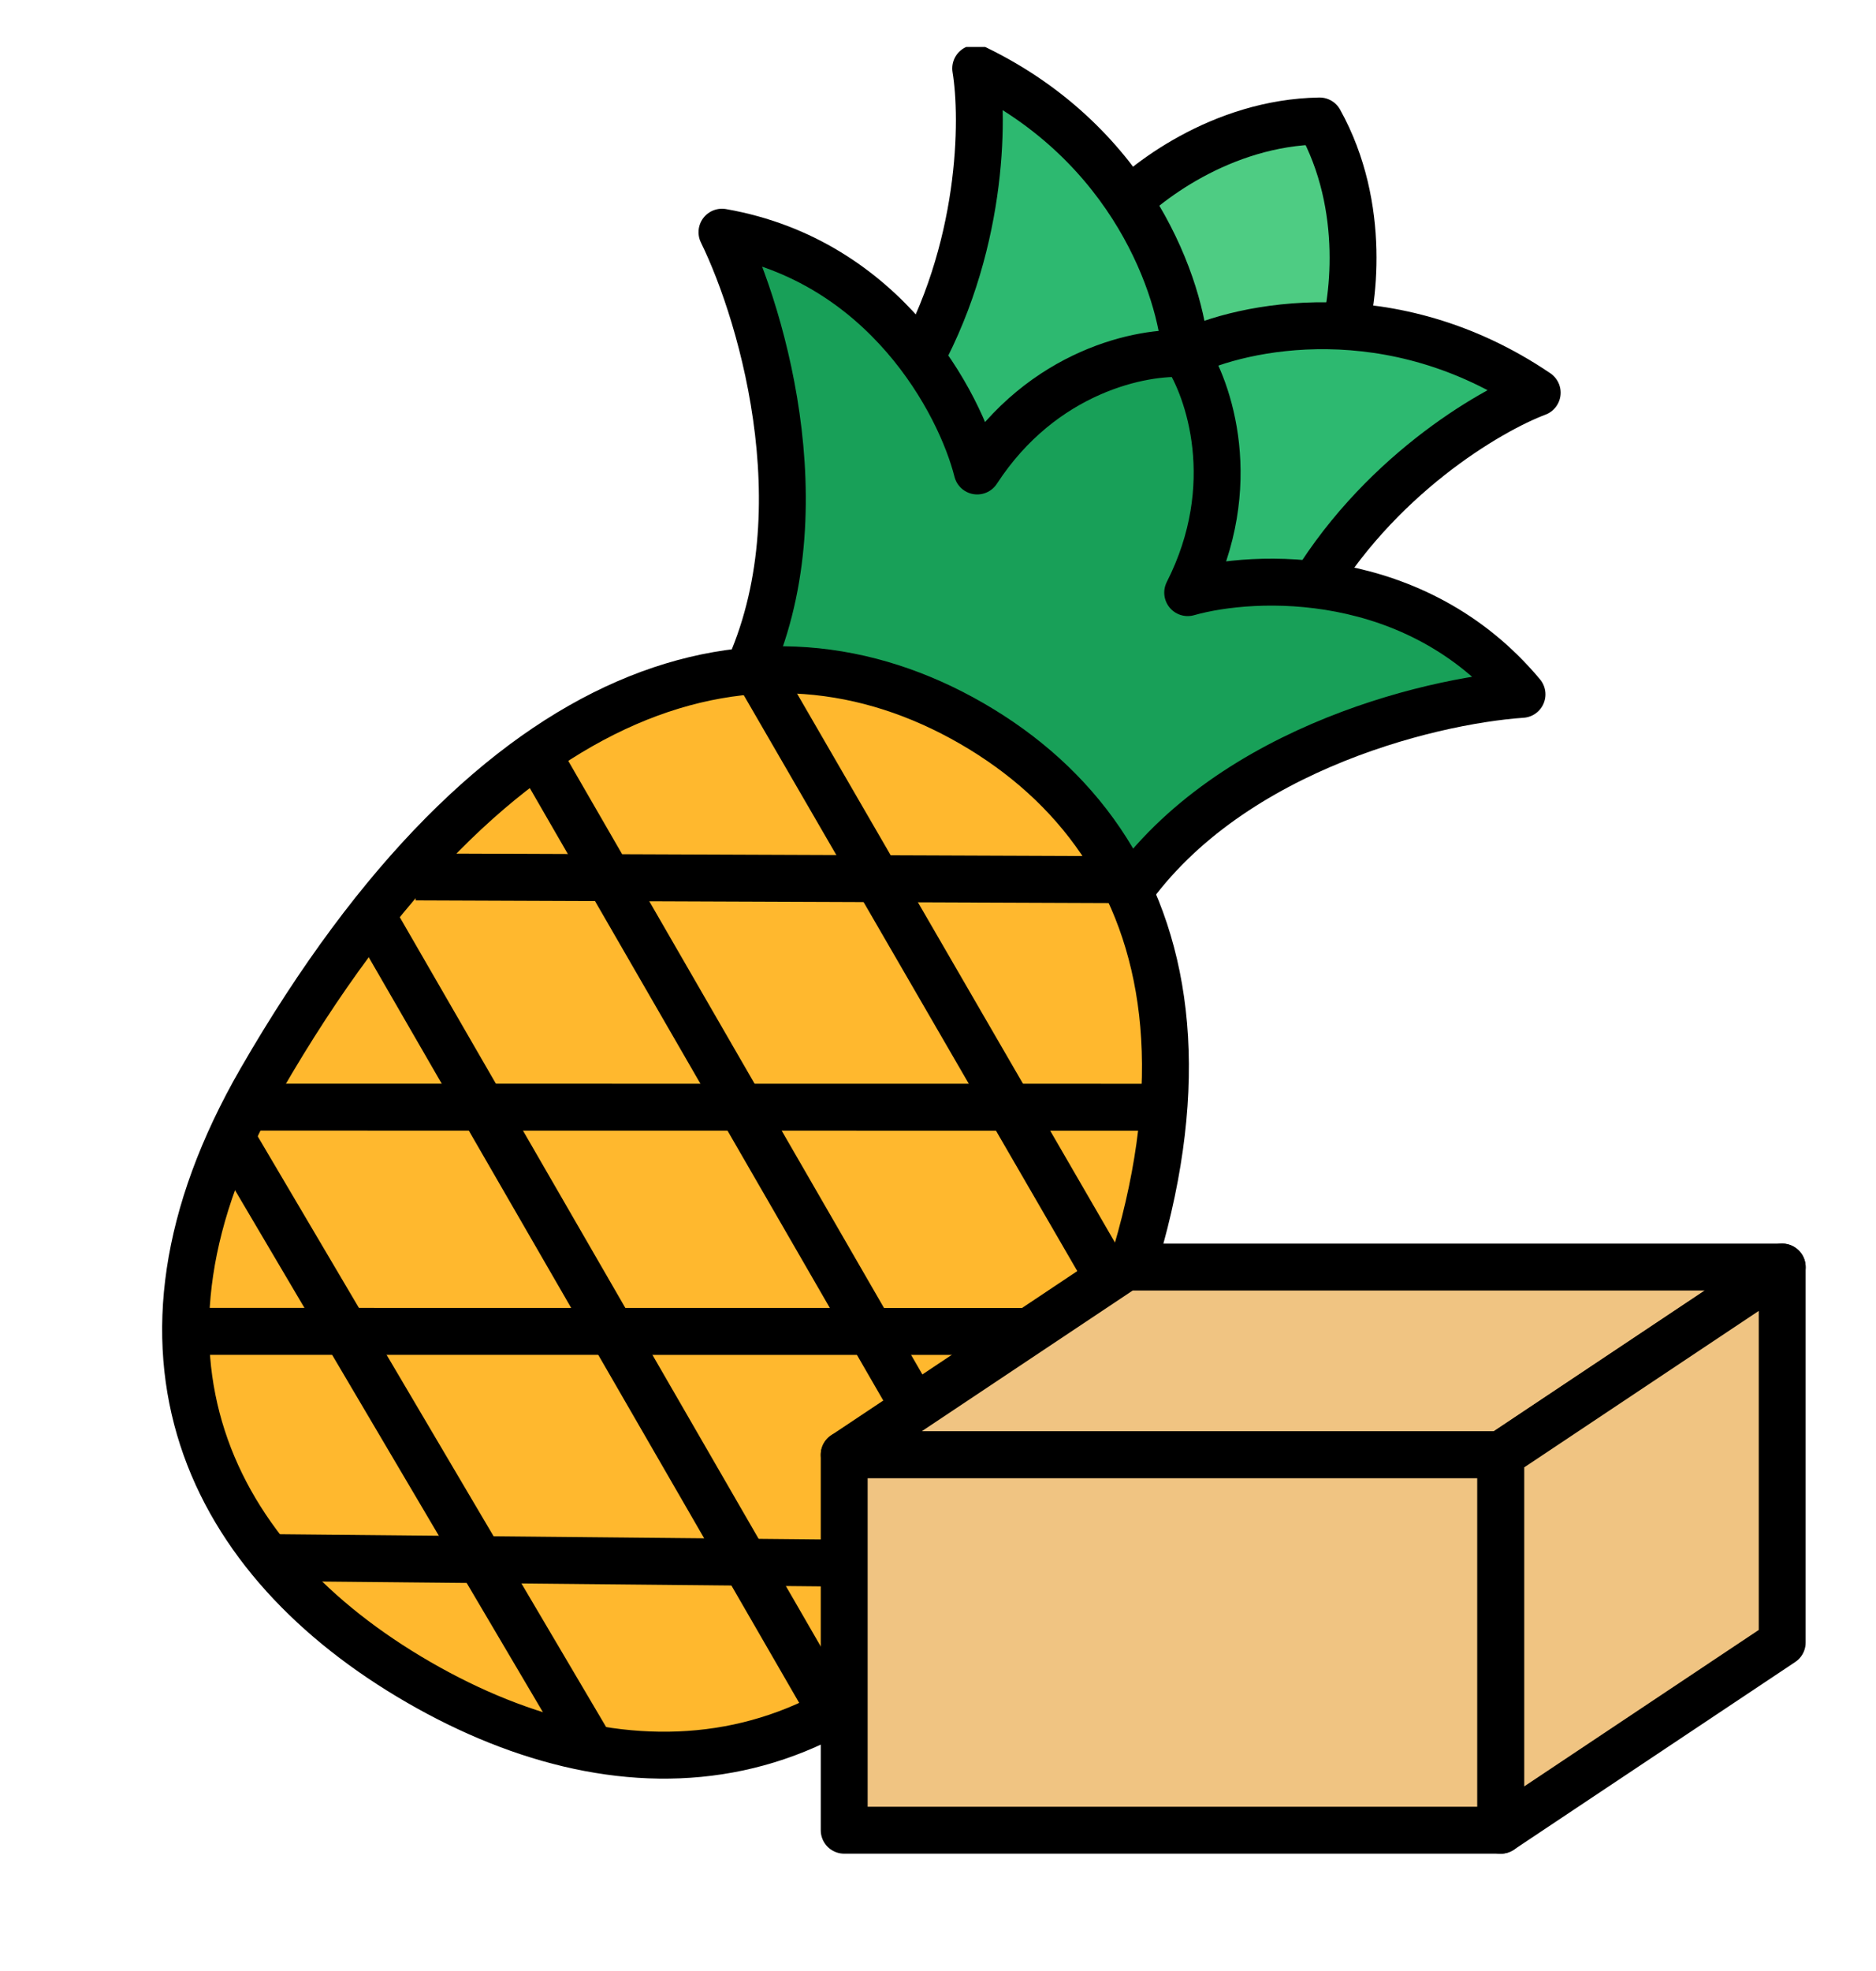
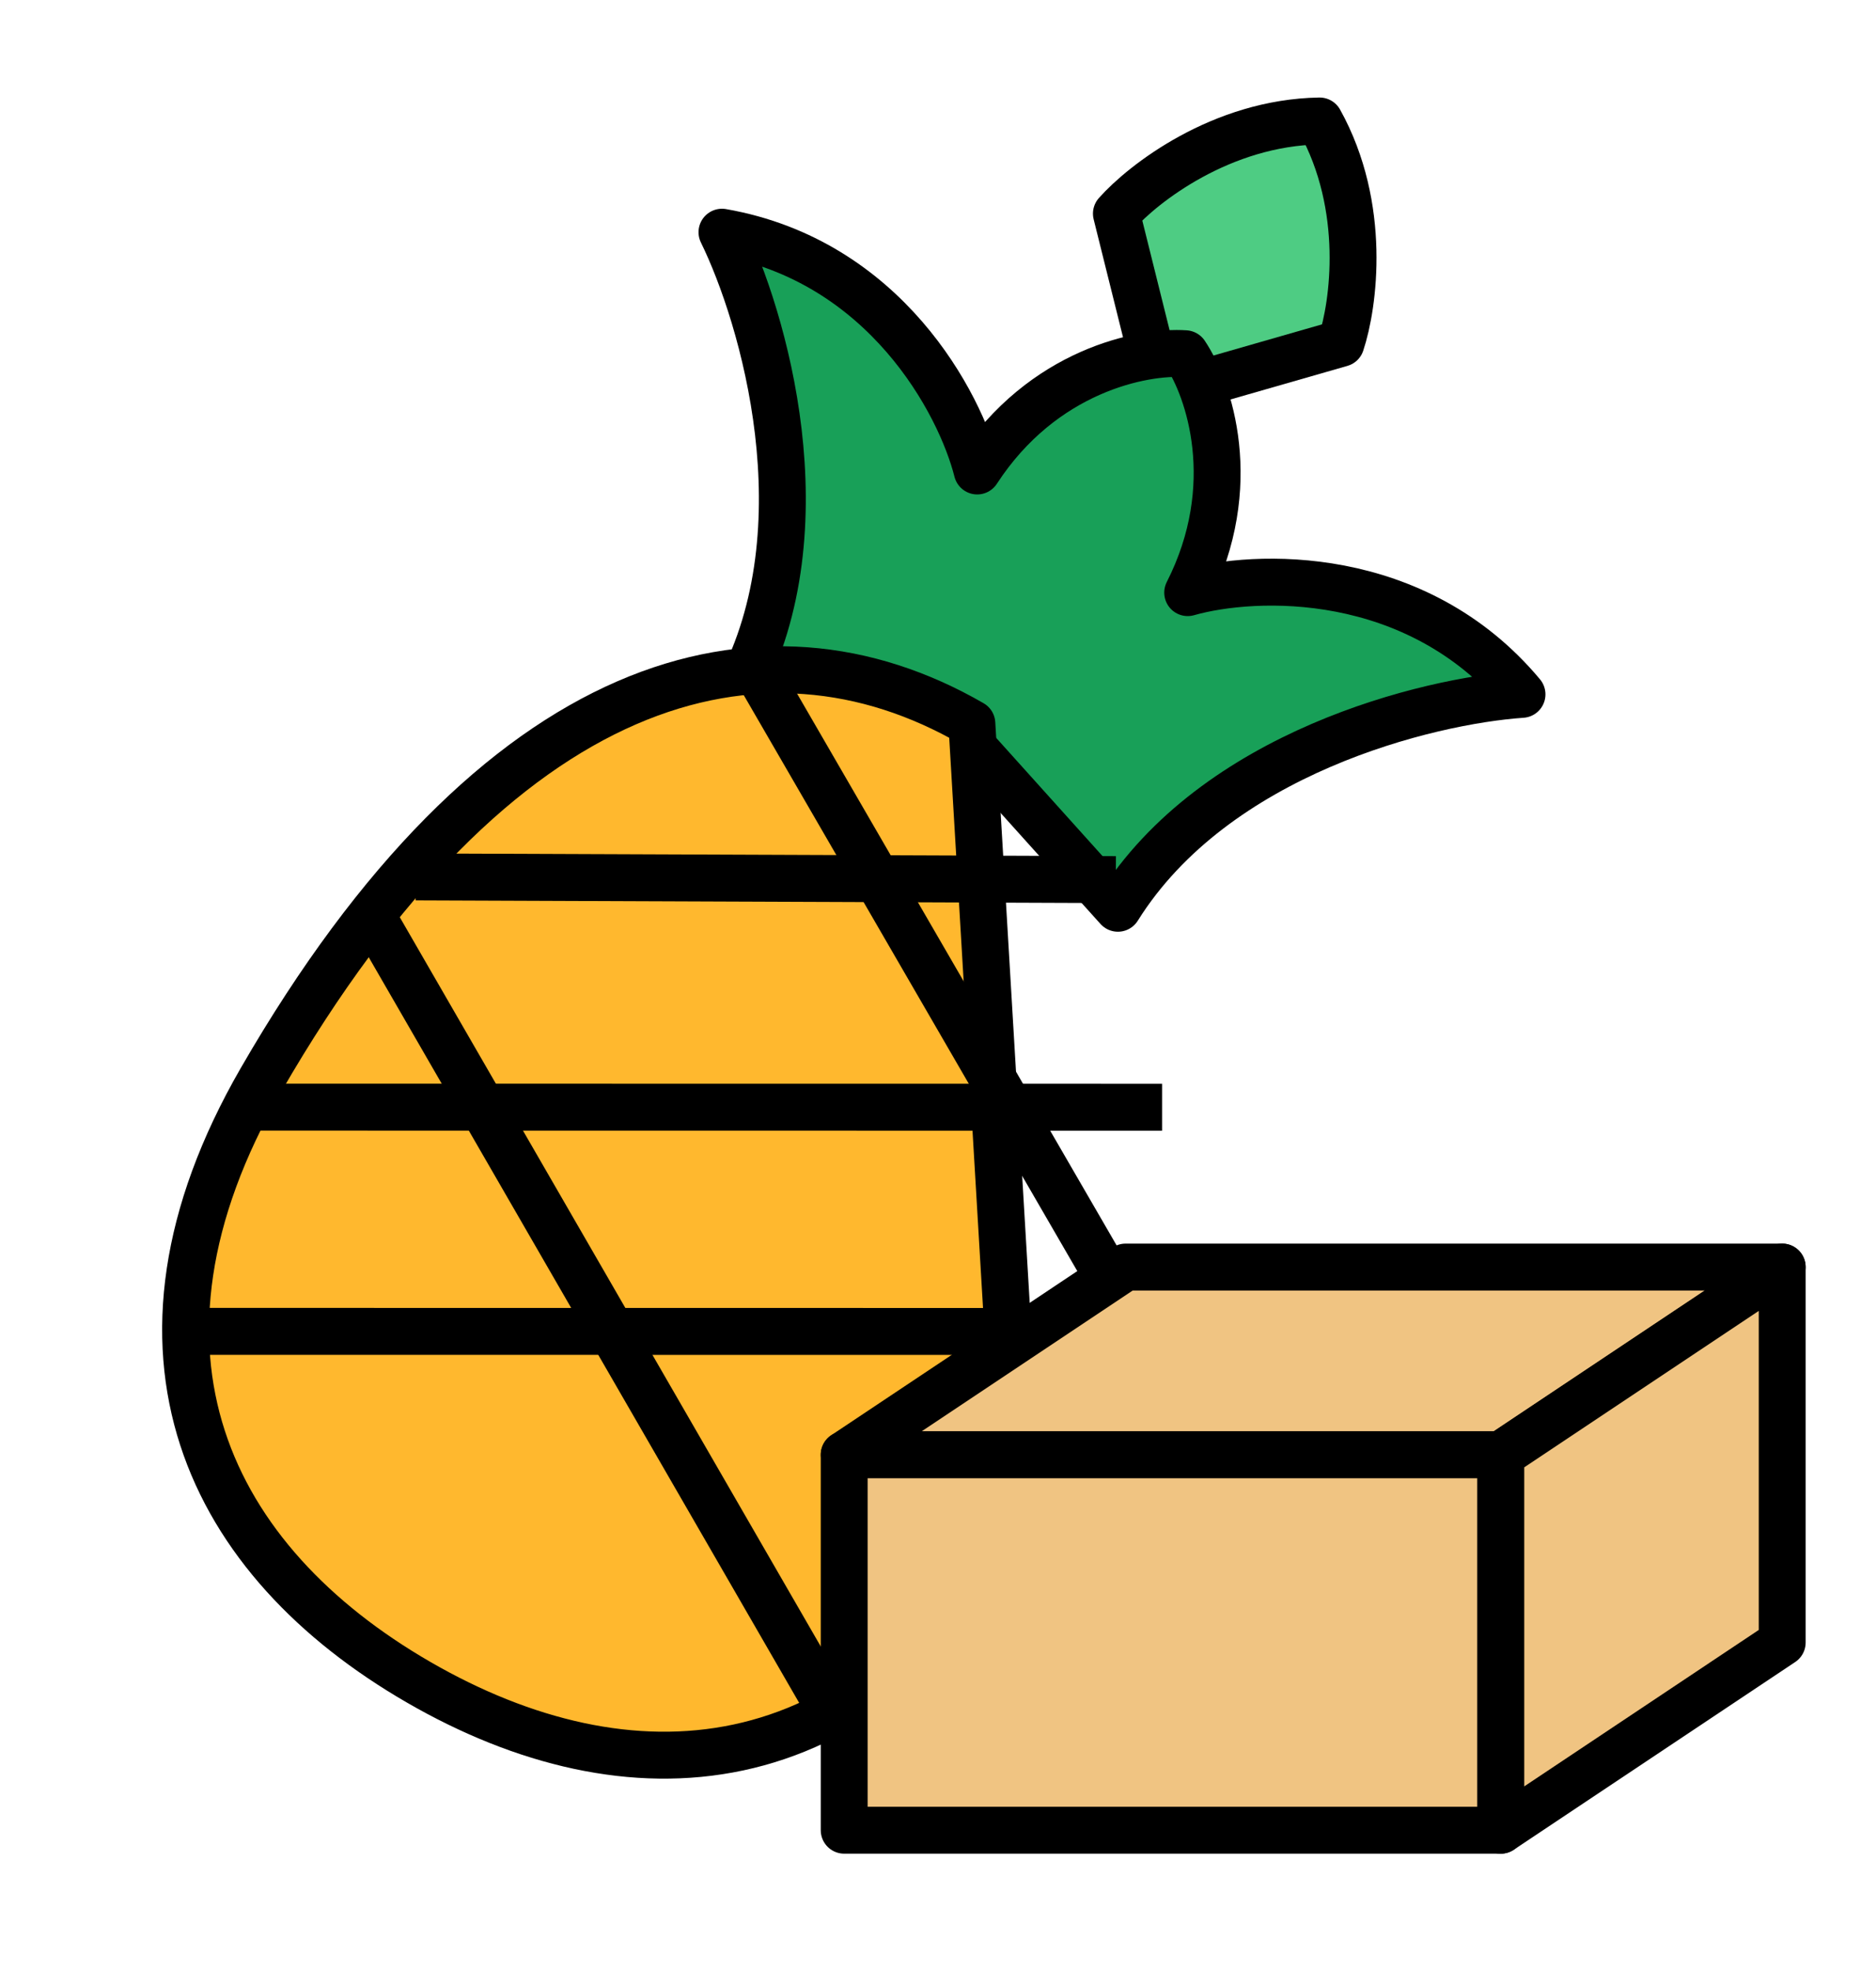
<svg xmlns="http://www.w3.org/2000/svg" width="20" height="21" viewBox="0 0 20 21" fill="none">
  <g clip-path="url(#clip0_24982_305848)">
    <path d="M11.902 2.276C12.188 1.954 13.021 1.306 14.068 1.289C14.577 2.205 14.432 3.25 14.296 3.658L12.383 4.207L11.902 2.276Z" fill="#4ECC83" stroke="black" stroke-width="0.5" stroke-linejoin="round" />
-     <path d="M12.637 3.77C12.594 3.096 12.086 1.545 10.402 0.729C10.491 1.266 10.483 2.662 9.742 3.946L10.358 5.47L11.542 5.667L12.304 6.593L13.931 6.365C14.673 5.081 15.878 4.376 16.388 4.184C14.839 3.134 13.242 3.47 12.637 3.77Z" fill="#2DB970" stroke="black" stroke-width="0.5" stroke-linejoin="round" />
    <path d="M12.636 3.769C12.188 3.737 11.118 3.943 10.418 5.018C10.236 4.296 9.437 2.778 7.697 2.474C8.14 3.378 8.795 5.618 7.878 7.345L10.277 7.854L11.918 9.677C12.955 8.019 15.222 7.467 16.226 7.398C15.093 6.043 13.378 6.111 12.662 6.314C13.243 5.17 12.886 4.141 12.636 3.769Z" fill="#18A058" stroke="black" stroke-width="0.5" stroke-linejoin="round" />
-     <path d="M10.863 16.171C9.188 19.072 6.695 19.212 4.464 17.924C2.233 16.636 1.108 14.407 2.783 11.505C5.3 7.145 8.13 6.421 10.361 7.709C12.592 8.998 13.38 11.81 10.863 16.171Z" fill="#FFB82E" stroke="black" stroke-width="0.5" stroke-linejoin="round" />
+     <path d="M10.863 16.171C9.188 19.072 6.695 19.212 4.464 17.924C2.233 16.636 1.108 14.407 2.783 11.505C5.3 7.145 8.13 6.421 10.361 7.709Z" fill="#FFB82E" stroke="black" stroke-width="0.5" stroke-linejoin="round" />
    <path d="M11.896 9.372L4.432 9.343" stroke="black" stroke-width="0.5" stroke-linejoin="round" />
    <path d="M12.389 11.797L2.614 11.796" stroke="black" stroke-width="0.5" stroke-linejoin="round" />
    <path d="M11.809 14.186L2.034 14.185" stroke="black" stroke-width="0.5" stroke-linejoin="round" />
-     <path d="M10.378 16.668L2.839 16.595" stroke="black" stroke-width="0.5" stroke-linejoin="round" />
    <path d="M8.081 7.17L11.978 13.895" stroke="black" stroke-width="0.5" stroke-linejoin="round" />
-     <path d="M5.657 7.912L10.545 16.376" stroke="black" stroke-width="0.5" stroke-linejoin="round" />
    <path d="M3.879 9.609L8.768 18.073" stroke="black" stroke-width="0.5" stroke-linejoin="round" />
-     <path d="M2.446 12.088L6.278 18.581" stroke="black" stroke-width="0.5" stroke-linejoin="round" />
    <path d="M19 13.5H12L9 15.5H16L19 13.5Z" fill="#F0C482" stroke="black" stroke-width="0.5" stroke-linejoin="round" />
    <rect width="7" height="4" transform="matrix(-1 0 0 1 16 15.5)" fill="#F0C482" stroke="black" stroke-width="0.5" stroke-linejoin="round" />
    <path d="M19 13.5L16 15.5V19.5L19 17.5V13.5Z" fill="#F0C482" stroke="black" stroke-width="0.5" stroke-linejoin="round" />
  </g>
  <defs>
    <clipPath id="clip0_24982_305848">
      <rect width="20" height="20" fill="white" transform="translate(0 0.5)" />
    </clipPath>
  </defs>
</svg>